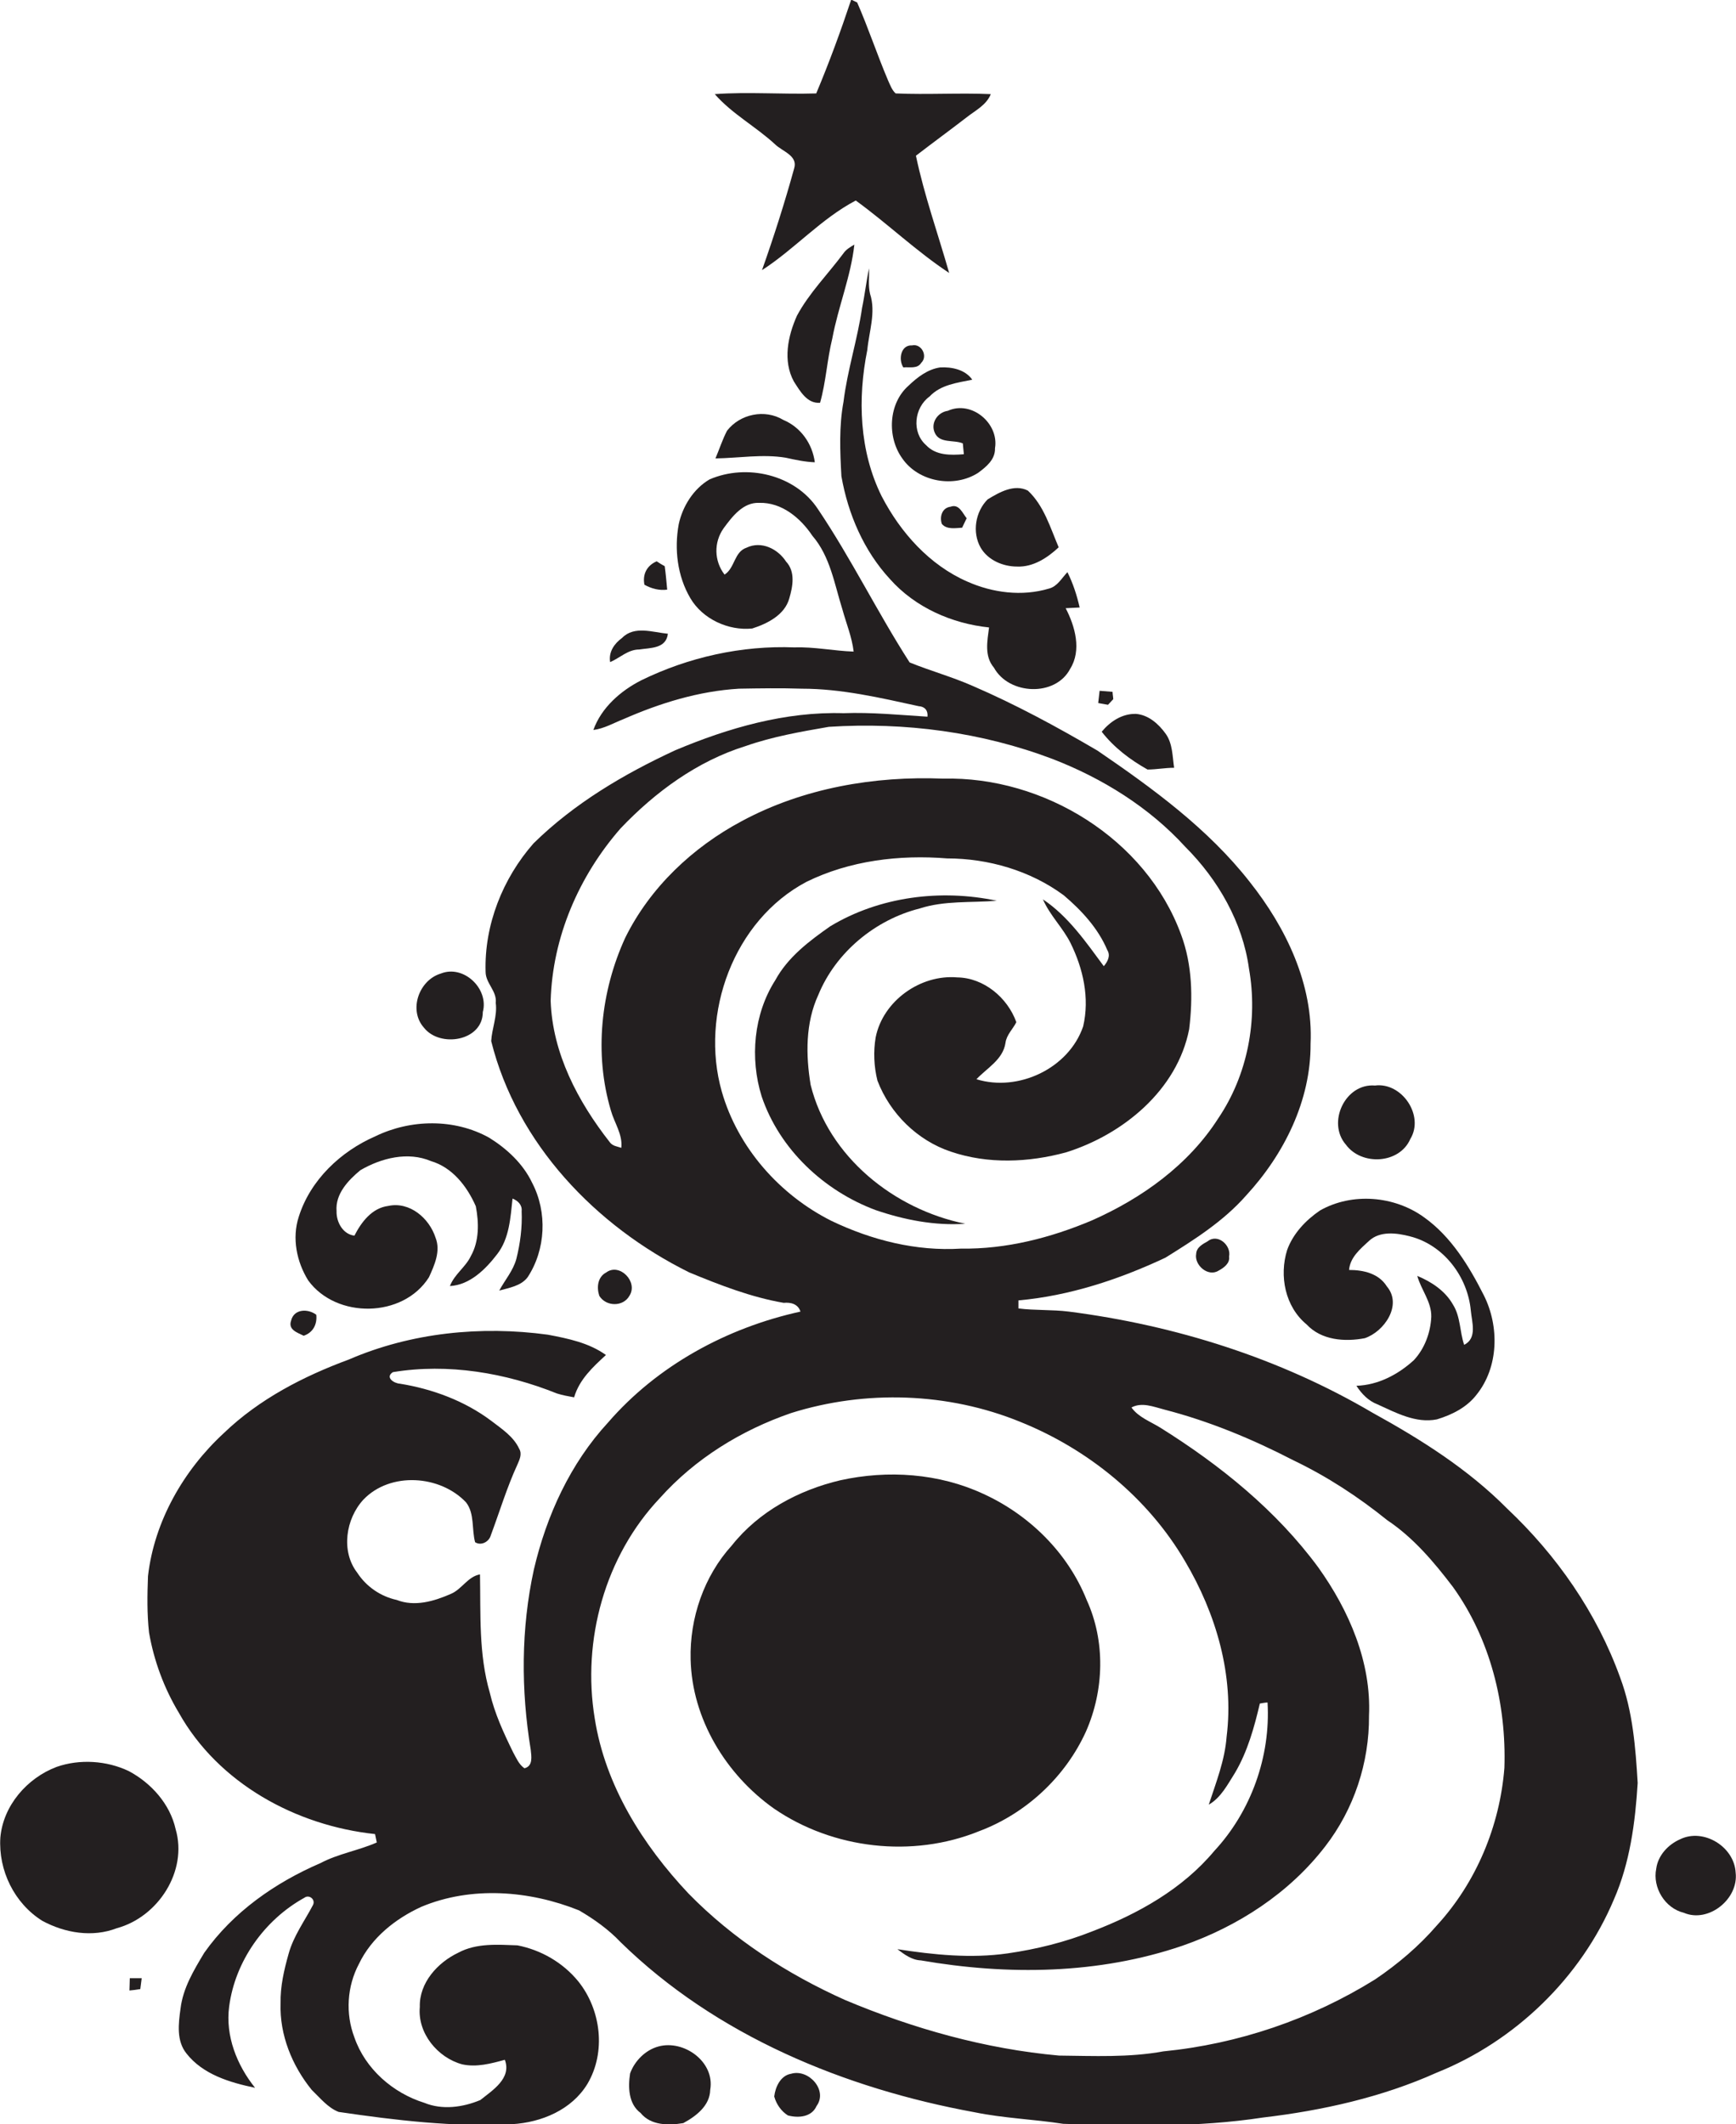
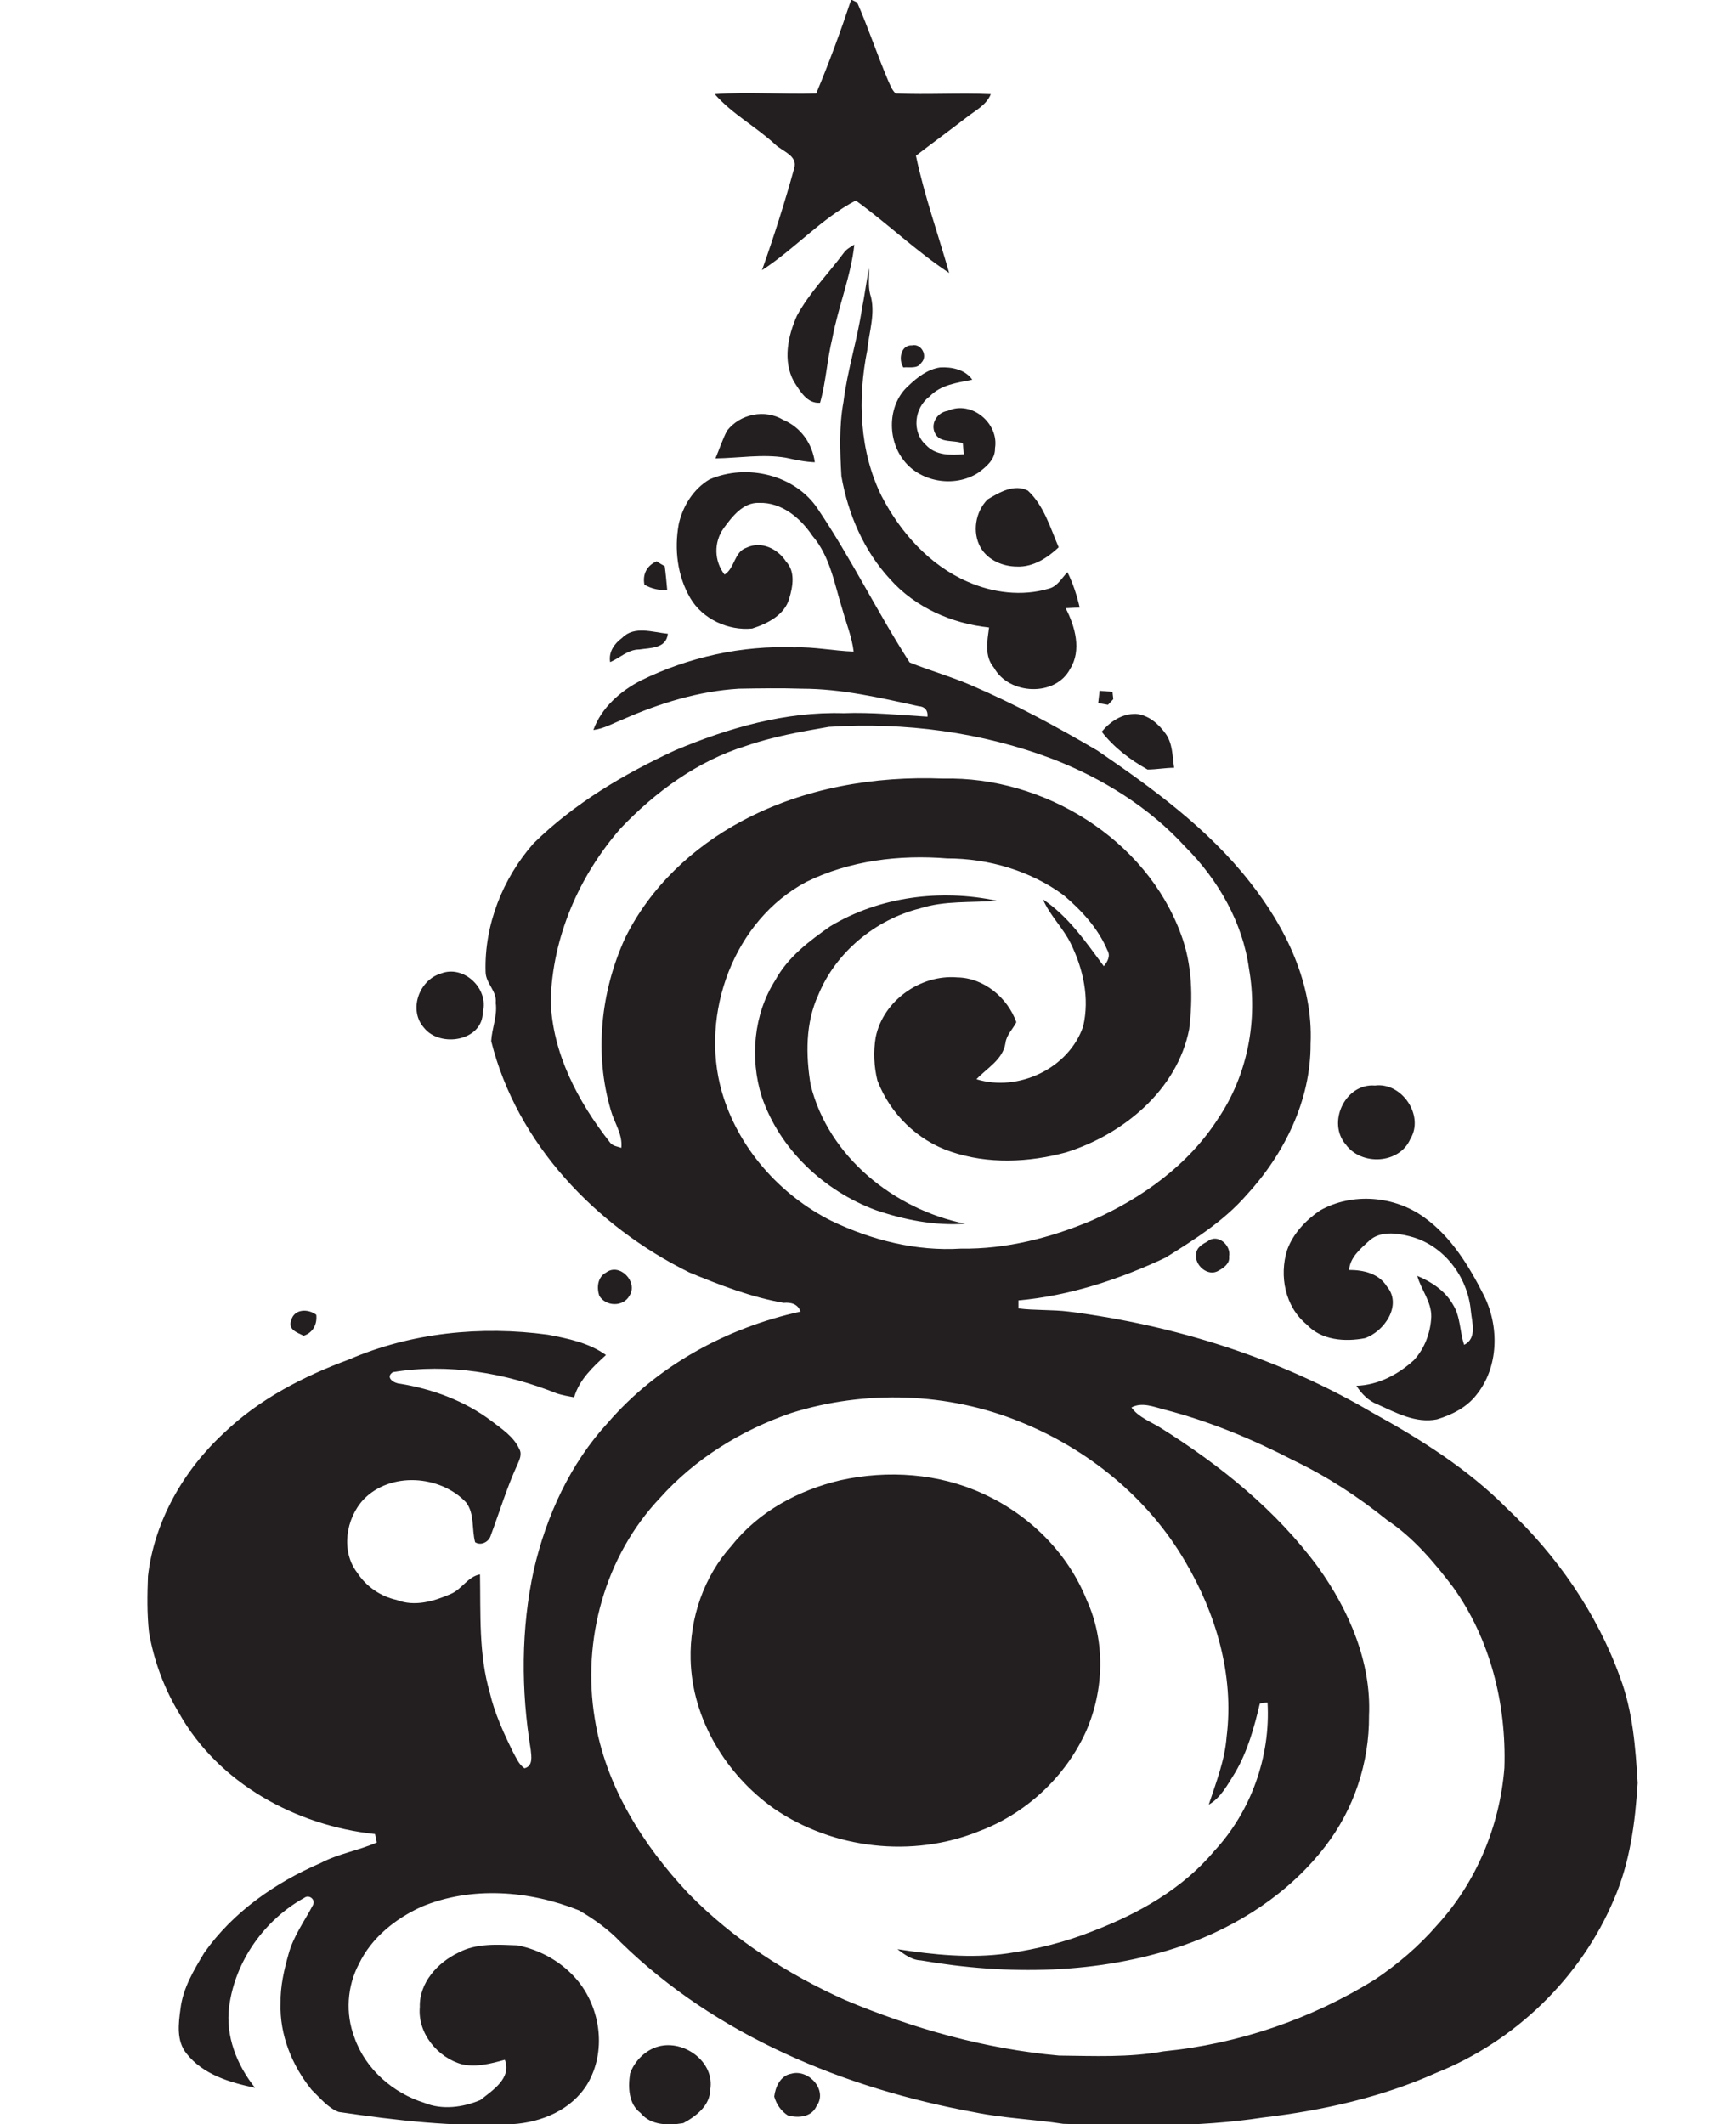
<svg xmlns="http://www.w3.org/2000/svg" version="1.1" id="Layer_1" x="0px" y="0px" viewBox="0 0 496.2 607" enable-background="new 0 0 496.2 607" xml:space="preserve">
  <g>
    <path fill="#231F20" d="M221.6,41.3c2.1,2,6.5,3.2,5.4,6.8c-2.7,9.8-5.8,19.5-9.2,29.1c9.3-6,16.9-14.7,26.8-19.9   c9.1,6.6,17.3,14.5,26.7,20.7c-3.2-11.2-7.1-22.1-9.5-33.5c4.8-3.7,9.6-7.2,14.4-10.9c2.5-2,5.7-3.5,7-6.7   c-9.1-0.4-18.1,0.2-27.2-0.2c-1.1-1-1.6-2.5-2.2-3.8c-3.1-7.3-5.6-14.9-8.8-22.2c-0.4-0.2-1.3-0.6-1.7-0.8c-3,9-6.3,18-10,26.8   c-9.7,0.3-19.4-0.5-29,0.2C209.3,32.6,216.1,36.2,221.6,41.3z" />
    <path fill="#231F20" d="M237.9,96.7c1.7-9.1,5.3-17.7,6.3-26.8c-1.2,0.7-2.4,1.4-3.2,2.6c-4.4,5.9-9.7,11.2-13.2,17.7   c-2.6,5.8-4.1,12.9-0.9,18.8c1.8,2.8,3.8,6.4,7.5,6.1C236.1,109.1,236.4,102.8,237.9,96.7z" />
    <path fill="#231F20" d="M299.8,168.2c-7.7,2.3-16.1,1.2-23.3-2c-10.8-4.7-19.1-14-24.5-24.4c-6.4-12.9-6.9-27.9-4.1-41.8   c0.5-5.3,2.5-10.7,0.8-16c-0.6-2.4-0.2-4.8-0.3-7.3c-0.8,3.7-1.2,7.5-2,11.3c-1.3,9-4.2,17.8-5.3,26.8c-1.3,7-1,14.2-0.6,21.3   c1.9,10.8,6.4,21.3,13.9,29.4c7.2,8.1,17.7,12.7,28.3,13.8c-0.5,3.9-1.4,8.2,1.4,11.5c4.3,7.8,17.6,8.4,21.8,0.3   c3.3-5.3,1.4-12.1-1.3-17.3c1.3-0.1,2.7-0.1,4-0.2c-0.8-3.5-1.9-6.9-3.5-10.1C303.4,165.3,302.2,167.6,299.8,168.2z" />
    <path fill="#231F20" d="M263.3,103.7c2-1.9,0.1-5.6-2.6-5c-3.2-0.2-4,4-2.5,6.3C259.9,104.8,262.2,105.5,263.3,103.7z" />
    <path fill="#231F20" d="M270.9,117.4c-2.9,0.4-5,3.5-3.7,6.3c1.4,3.1,5.4,1.9,8,3c0.1,1,0.2,2.1,0.3,3.1c-3.8,0.3-8,0.4-10.8-2.6   c-4.2-3.7-3.4-10.7,1-13.9c3.2-3.4,7.9-3.9,12.2-4.8c-2-2.9-5.9-3.7-9.2-3.5c-3.5,0.5-6.5,2.8-9,5.2c-5.8,5.1-6.2,14.7-1.8,20.8   c4.7,6.8,14.9,8.5,21.7,4.1c2.3-1.7,4.9-3.8,4.8-7C285.6,121,277.7,114.3,270.9,117.4z" />
    <path fill="#231F20" d="M223.9,120c-5.3-3.2-12.4-1.7-16.1,3.1c-1.3,2.5-2.2,5.3-3.3,7.9c6.7-0.1,13.5-1.3,20.1-0.2   c2.7,0.6,5.5,1.2,8.3,1.3C232.2,126.8,228.9,122.1,223.9,120z" />
    <path fill="#231F20" d="M430.8,431.1c-11.2-11.3-24.7-19.8-38.5-27.4c-26.5-15.6-56.4-25-86.8-28.9c-4.8-0.6-9.7-0.3-14.4-0.9   c0-0.6,0-1.7,0-2.3c14.6-1.3,28.8-6,42-12.2c8.2-5.1,16.6-10.4,23.1-17.8c10.8-11.7,18.5-27.1,18.4-43.3c0.8-17-7-33.2-17.4-46.3   c-11.9-15.2-27.7-26.7-43.5-37.5c-11.6-6.8-23.4-13.2-35.7-18.5c-5.9-2.6-12.1-4.3-18-6.7c-9.2-14.3-16.7-29.7-26.2-43.8   c-6.5-9.9-20.4-13.1-31-8.5c-4.6,2.7-7.7,7.7-8.8,12.8c-1.3,7.1-0.4,14.8,3.3,21.1c3.5,6,10.9,9.4,17.7,8.7   c4.4-1.4,9.3-3.9,10.6-8.6c1-3.4,1.8-7.6-0.9-10.5c-2.4-3.7-7.1-6-11.3-4c-3.6,1.2-3.3,5.8-6.3,7.7c-3-3.9-3.1-9.2-0.3-13.2   c2.5-3.4,5.6-7.5,10.2-7.3c6.4-0.2,11.8,4.3,15.2,9.4c5.1,5.9,6.3,13.8,8.6,21.1c1.1,4,2.7,7.8,3.2,12c-5.7-0.2-11.3-1.4-16.9-1.2   c-15.1-0.6-30.3,2.8-43.8,9.4c-5.9,3-11.4,7.8-13.7,14.2c3.1-0.4,5.8-2,8.6-3.1c10.5-4.6,21.5-8,33-8.7c6-0.1,12-0.2,18,0   c11.3,0,22.4,2.6,33.4,5c1.7,0.1,2.7,1.2,2.5,3c-8-0.5-16-1.3-24-1c-16.6-0.5-32.9,4.2-48.1,10.6c-14.7,6.8-28.9,15.2-40.5,26.6   c-8.8,10-14.1,23.3-13.7,36.7c0,3.3,3.3,5.5,2.9,8.9c0.5,3.7-1.1,7.3-1.3,10.9c7.3,29.3,29.9,52.9,56.6,66.1   c8.7,3.6,17.7,7.1,27,8.7c2-0.2,4.1,0.3,4.8,2.5c-21,4.6-40.9,15.4-55,31.7c-10.8,11.7-17.6,26.6-21.2,42   c-3.7,16.9-3.7,34.5-0.9,51.5c0.2,1.9,0.7,4.7-1.8,5.3c-1.6-1.1-2.3-2.9-3.2-4.5c-2.7-5.5-5.3-11.1-6.7-17.1   c-3.2-11-2.6-22.5-2.8-33.8c-3.5,0.6-5.2,4.3-8.4,5.6c-4.8,2.1-10.3,3.7-15.4,1.7c-4.6-1-8.7-3.8-11.3-7.8   c-4.7-6.1-3.3-15.4,1.8-20.9c7.7-8,21.9-7,29.3,0.8c2.5,3.2,1.6,7.7,2.6,11.4c1.7,1.1,4-0.1,4.5-2c2.5-6.7,4.6-13.7,7.6-20.2   c0.6-1.4,1.4-3,0.5-4.5c-1.6-3.5-5-5.7-8-8c-7.6-5.7-16.8-9.1-26.1-10.6c-1.7-0.1-4.3-1.8-2-3.3c15.8-2.6,32.2,0.2,46.9,6.1   c1.6,0.5,3.2,0.8,4.9,1.1c1.5-5.1,5.3-8.6,9.1-12.1c-4.9-3.5-10.8-4.7-16.6-5.8c-19.1-2.6-39.1-0.6-56.9,7.1   c-13,4.8-25.6,11.3-35.7,21c-11.5,10.6-19.9,25.2-21.7,40.9c-0.2,5.3-0.3,10.7,0.3,16.1c1.4,8.1,4.3,15.9,8.5,22.9   c11.3,20.2,33.5,32.3,56.1,34.7c0.1,0.6,0.4,1.8,0.5,2.4c-5.2,2.3-11,3.2-16.1,5.9c-13,5.6-25,14-33.2,25.6c-3,5-6.1,10.1-6.8,16   c-0.6,4.3-1.2,9.2,1.7,12.8c4.7,6,12.4,8.3,19.6,9.8c-5.2-6.5-8.5-14.8-7.4-23.2c1.7-13,10.1-24.8,21.5-31.1c1.3-1,3.2,0.4,2.5,2   c-2.4,4.6-5.6,8.9-7,14c-1.3,4.6-2.4,9.3-2.3,14.2c-0.3,9,3.3,17.8,8.9,24.7c2.4,2.3,4.6,5.1,7.7,6.3c16.4,2.4,33,4.4,49.6,3.5   c8.4-0.5,17-4.1,21.5-11.5c5.4-9.1,3.9-21.2-2.6-29.3c-4.4-5.4-10.7-9-17.4-10.3c-5.6-0.2-11.7-0.7-16.9,2.1   c-5.9,2.8-11.2,8.6-11,15.5c-0.7,7.5,5.1,14.5,12.1,16.4c4.1,0.9,8.2-0.2,12.2-1.3c2,5.3-3.5,8.7-7,11.5c-5,2.1-10.9,2.9-16,0.8   c-9-2.8-16.9-9.7-20-18.7c-2.6-6.8-2.1-14.6,1.3-21c3.6-7.5,10.4-12.9,17.8-16.3c14.3-6,30.9-4.7,45.1,1c4.3,2.5,8.5,5.5,11.9,9.1   c27.3,26.7,64,41.8,101.2,48.6c8.3,1.7,16.9,2,25.3,3.3c19,0.6,38.2,1.1,57.1-1.8c17-2,34-5.8,49.6-12.8   c22.5-9,41.3-27.2,50.7-49.5c4.6-10.5,6.1-22,6.8-33.3c-0.6-10.1-1.4-20.5-5-30.1C456.4,460.8,444.9,444.4,430.8,431.1z    M206.3,311.9c-6.3-22.2,3.4-48.9,24.2-59.9c12.4-6.1,26.6-7.8,40.2-6.7c11.8,0,23.8,3.5,33.3,10.5c5.1,4.3,9.9,9.5,12.5,15.7   c1,1.6,0.1,3.3-1,4.6c-5.1-6.9-10.2-14.3-17.4-19.1c2,4.6,5.7,8.1,7.9,12.5c3.6,7.3,5.5,15.7,3.6,23.8c-4.1,12-18.5,18.8-30.5,15.1   c3-3.2,7.6-5.6,8.3-10.4c0.3-2.3,2.1-3.9,3.1-5.9c-2.5-7-9.3-12.7-16.9-12.8c-10.5-0.9-21.2,6.7-23.3,17.1   c-0.7,4.1-0.5,8.4,0.5,12.4c3.6,9.4,11.4,17.1,21,20.3c10.6,3.6,22.2,3.1,32.9,0.2c16.3-5.1,31.8-17.8,35.2-35.2   c1.1-9,0.9-18.4-2.3-27c-10-27.4-39.3-45.3-68-44.6c-19.7-0.8-40,2.7-57.5,12.1c-14.1,7.5-26.3,19-33.4,33.4   c-7,15.3-8.9,33.1-4.1,49.3c1,3.6,3.4,6.8,3,10.7c-1.2-0.4-2.5-0.5-3.3-1.6c-9.1-11.6-16.4-25.4-16.9-40.4   c0.5-18.2,8.1-35.7,20-49.3c9.9-10.4,21.9-19.2,35.7-23.5c7.7-2.7,15.7-4.1,23.8-5.5c21.7-1.4,43.7,1.5,64,9.2   c14.2,5.5,27.6,13.8,37.9,25.1c9.4,9.4,16.4,21.6,18.2,34.8c2.6,14.7-0.4,30.4-8.8,42.8c-8.5,13.3-21.8,22.8-36,29.1   c-11.8,5-24.6,8.3-37.5,8.1c-12.8,0.8-25.5-2.4-37-7.9C222.9,341.5,210.9,328,206.3,311.9z M430,505.2c-1.3,16.5-8,32.7-19.3,45   c-5.1,5.9-11.1,11-17.6,15.4c-18.3,11.4-39.2,18.5-60.6,20.6c-9.8,1.8-19.9,1.3-29.8,1.2c-21.1-1.9-41.7-7.7-61.2-15.9   c-16.5-7.4-32-17.4-44.7-30.4c-13.1-13.9-23.8-30.9-26.8-50c-3.7-22.4,2.9-46.4,18.6-63c10.1-11.3,23.3-19.4,37.5-24.3   c21.3-6.7,44.9-5.9,65.5,2.5c19.4,7.8,36.5,21.7,47.1,39.8c8.9,15,14.1,32.7,11.9,50.2c-0.5,6.7-3,13-5.1,19.4   c3.5-2,5.4-5.8,7.5-9.1c3.6-6.1,5.5-13,7.1-19.8c0.5-0.1,1.7-0.3,2.2-0.3c0.9,15.4-4.7,31.1-15.2,42.4c-9.1,10.9-21.8,18-34.9,23   c-7.8,3.1-15.9,5.1-24.2,6.3c-10.5,1.5-21.1,0.4-31.5-1.2c2,1.5,4.1,3.1,6.7,3.2c24.8,4.3,50.8,4,74.8-4.2   c15.8-5.5,30.5-15,40.8-28.4c8.2-10.6,12.6-23.9,12.5-37.3c0.7-15.3-5.7-30.1-14.5-42.4c-12-16.3-28-29.2-45.1-39.9   c-2.9-1.8-6.3-3-8.3-5.8c3-1.6,6.3-0.2,9.4,0.6c12.8,3.3,25.1,8.4,36.9,14.5c9.6,4.6,18.5,10.4,26.8,17.1c7.5,5,13.4,12,18.8,19.1   C426,468.4,430.6,487,430,505.2z" />
    <path fill="#231F20" d="M280.3,156.5c2.1,3.6,6.4,5.4,10.4,5.4c4.6,0.2,8.7-2.5,11.9-5.5c-2.4-5.6-4.2-11.9-8.8-16.2   c-3.9-2-8.2,0.5-11.5,2.5C278.8,146.2,277.8,152.1,280.3,156.5z" />
-     <path fill="#231F20" d="M275,150.8c0.3-0.7,1-2,1.3-2.7c-1.2-1.5-2.2-4.2-4.6-3.3c-2.4,0.3-3.2,2.8-2.5,4.9   C270.6,151.4,273.1,150.9,275,150.8z" />
    <path fill="#231F20" d="M190.7,168.5c-0.2-2.2-0.4-4.5-0.7-6.7c-0.6-0.3-1.7-1-2.3-1.4c-2.8,1.2-4.1,3.7-3.5,6.7   C186.2,168.2,188.4,168.8,190.7,168.5z" />
    <path fill="#231F20" d="M182.7,185.6c3.2-0.5,7.7-0.2,8.2-4.5c-4.3-0.4-9.6-2.4-13.1,1.2c-2.2,1.6-3.9,4-3.4,6.9   C177.2,188,179.5,185.6,182.7,185.6z" />
    <path fill="#231F20" d="M314.9,209.1c3.5,4.5,8.1,8,13.1,10.8c2.5,0,5-0.5,7.6-0.5c-0.5-3.3-0.4-6.9-2.4-9.7   c-2-2.8-4.9-5.4-8.5-5.7C320.7,203.9,317.3,206.2,314.9,209.1z" />
    <path fill="#231F20" d="M275.9,349.7c-20.3-4.1-39.1-19.1-44.2-39.7c-1.4-8.5-1.5-17.7,2.2-25.7c5-12.2,16.3-21.5,29-24.7   c7.1-2.3,14.7-1.6,22-2.2c-16-3.4-33.5-1.2-47.6,7.3c-6,4.2-12.1,8.8-15.7,15.4c-6.2,9.7-7.3,22.3-3.9,33.2   c5.1,15.1,17.8,27,32.6,32.5C258.5,348.6,267.2,350.3,275.9,349.7z" />
    <path fill="#231F20" d="M138,289.2c1.8-6.7-5.5-13.6-12-11c-6.3,1.9-9.3,10.5-4.8,15.5C125.8,299.5,138,297.5,138,289.2z" />
    <path fill="#231F20" d="M403.1,325.5c4.1-6.7-2.4-16.3-10.1-15.3c-8.5-0.7-13.8,10.6-8.3,16.9C389.2,333.2,400,332.6,403.1,325.5z" />
-     <path fill="#231F20" d="M122.6,365c1.6-3.5,3.4-7.5,1.9-11.3c-1.8-5.6-7.4-10.4-13.5-9.1c-4.7,0.6-7.7,4.6-9.7,8.5   c-3.3-0.4-5.2-3.9-5.1-7c-0.4-4.9,3.3-8.8,6.8-11.7c6-3.5,13.6-5.4,20.2-2.6c6.1,1.8,10.3,7.2,12.8,12.9c0.9,4.7,1,9.9-1.4,14.2   c-1.5,3.2-4.7,5.2-6,8.6c5.7-0.3,10.2-4.8,13.5-9.1c3.5-4.5,3.8-10.4,4.4-15.9c1.5,0.6,2.8,1.8,2.6,3.6c0.2,4.6-0.4,9.2-1.5,13.6   c-0.9,3.4-3.3,6.1-4.9,9.1c2.8-0.8,6.2-1.3,8.1-3.8c5.2-7.9,5.7-18.6,1.3-27c-2.6-5.5-7.3-9.8-12.3-12.9   c-9.9-5.5-22.4-5.3-32.5-0.4c-9.9,4.3-18.6,12.5-21.9,23c-2,6.1-0.6,12.9,2.7,18.2C96.1,376.9,115.2,376.7,122.6,365z" />
    <path fill="#231F20" d="M367.9,357.2c-2.3,7.4-0.6,16.2,5.6,21.3c4.2,4.5,10.9,5,16.6,3.9c5.6-1.9,10.8-9.5,6.3-14.8   c-2.3-3.7-6.7-4.7-10.8-4.7c0.3-3.6,3.2-6,5.7-8.3c3.1-2.9,7.9-2.3,11.7-1.3c9.6,2.4,16.5,11.5,17.4,21.2c0.3,3.3,1.9,7.9-1.9,9.8   c-1.3-3.8-1-8-3.2-11.5c-2.2-3.9-6.1-6.5-10.2-8.2c1.1,4,4.1,7.4,4,11.7c-0.2,4.5-1.9,9.1-5,12.4c-4.5,4.1-10.2,7.1-16.4,7.3   c1.5,2.3,3.4,4.3,6,5.3c5.3,2.4,11,5.5,17,4.3c4.3-1.3,8.5-3.4,11.3-7c6.4-7.9,6.6-19.6,2.1-28.5c-4.2-8.3-9.3-16.7-17-22.2   c-8.5-6.2-20.6-7.2-29.8-2C373.2,348.7,369.6,352.5,367.9,357.2z" />
    <path fill="#231F20" d="M345.2,354.7c-1.4,0.8-3.2,1.7-3.3,3.6c-0.6,3.2,3.4,6.7,6.4,4.8c1.5-0.8,3.3-2.1,3-4   C352,355.9,348.1,352.4,345.2,354.7z" />
    <path fill="#231F20" d="M179.9,370.3c2.6-4-2.8-9.5-6.6-6.7c-2.5,1.3-2.8,4.3-2,6.7C173.2,373.4,178.1,373.5,179.9,370.3z" />
    <path fill="#231F20" d="M86.8,381.7c2.7-0.9,3.9-3.3,3.6-6c-2.4-1.8-6.4-1.7-7.2,1.7C82.3,380,85,380.8,86.8,381.7z" />
    <path fill="#231F20" d="M279.8,523.3c13.4-5,24.7-15.5,30.6-28.5c5.2-11.8,5.6-25.8,0.2-37.6c-5.4-13.5-16.4-24.3-29.5-30.3   c-12.7-5.9-27.3-6.9-40.9-3.9c-11.9,2.8-23.3,8.9-31,18.6c-8,8.8-12.1,20.8-11.8,32.6c0.4,17,10.1,32.9,23.8,42.6   C238.1,528.4,260.8,531,279.8,523.3z" />
-     <path fill="#231F20" d="M36.8,506.1c-6.3-3-14-3.5-20.6-1.2C7.7,508.1,0.9,516,0.1,525.1c-0.6,9.4,4,18.8,12,23.8   c6.5,3.5,14.3,4.8,21.3,2.1c11.8-3.2,20.3-16.3,16.8-28.3C48.6,515.5,43.2,509.5,36.8,506.1z" />
-     <path fill="#231F20" d="M496.1,535.1c-0.4-7.4-9.2-12.8-15.9-9.5c-3.4,1.5-6.3,4.6-6.8,8.4c-1.1,5.4,2.5,11.3,7.9,12.6   C488.3,549.6,497,542.7,496.1,535.1z" />
    <path fill="#231F20" d="M188.2,584.8c-3.7,1-6.8,4.1-8.1,7.7c-0.6,3.9-0.5,8.7,3,11.3c2.9,3.6,8,3.6,12.2,2.9c3.7-2,7.6-5,7.7-9.5   C204.4,589.2,195.5,582.8,188.2,584.8z" />
    <path fill="#231F20" d="M226.1,592.6c-3,0.5-4.5,3.8-4.8,6.5c0.6,2.2,2,4.2,3.9,5.4c3,0.8,6.8,0.5,8.2-2.7   C236.7,597.3,231.1,591.1,226.1,592.6z" />
    <path fill="#231F20" d="M318.2,199.8c0-0.5-0.2-1.5-0.2-2.1c-1.2-0.1-2.5-0.2-3.7-0.3c-0.1,1.2-0.3,2.3-0.4,3.5   c0.7,0.1,2.1,0.4,2.8,0.5C317.1,201,317.8,200.2,318.2,199.8z" />
-     <path fill="#231F20" d="M37,568.8c1-0.1,2-0.2,3.1-0.4c0.1-1,0.3-2.1,0.4-3.1c-1.1,0-2.3,0-3.4,0C37.1,566.5,37,567.7,37,568.8z" />
  </g>
</svg>